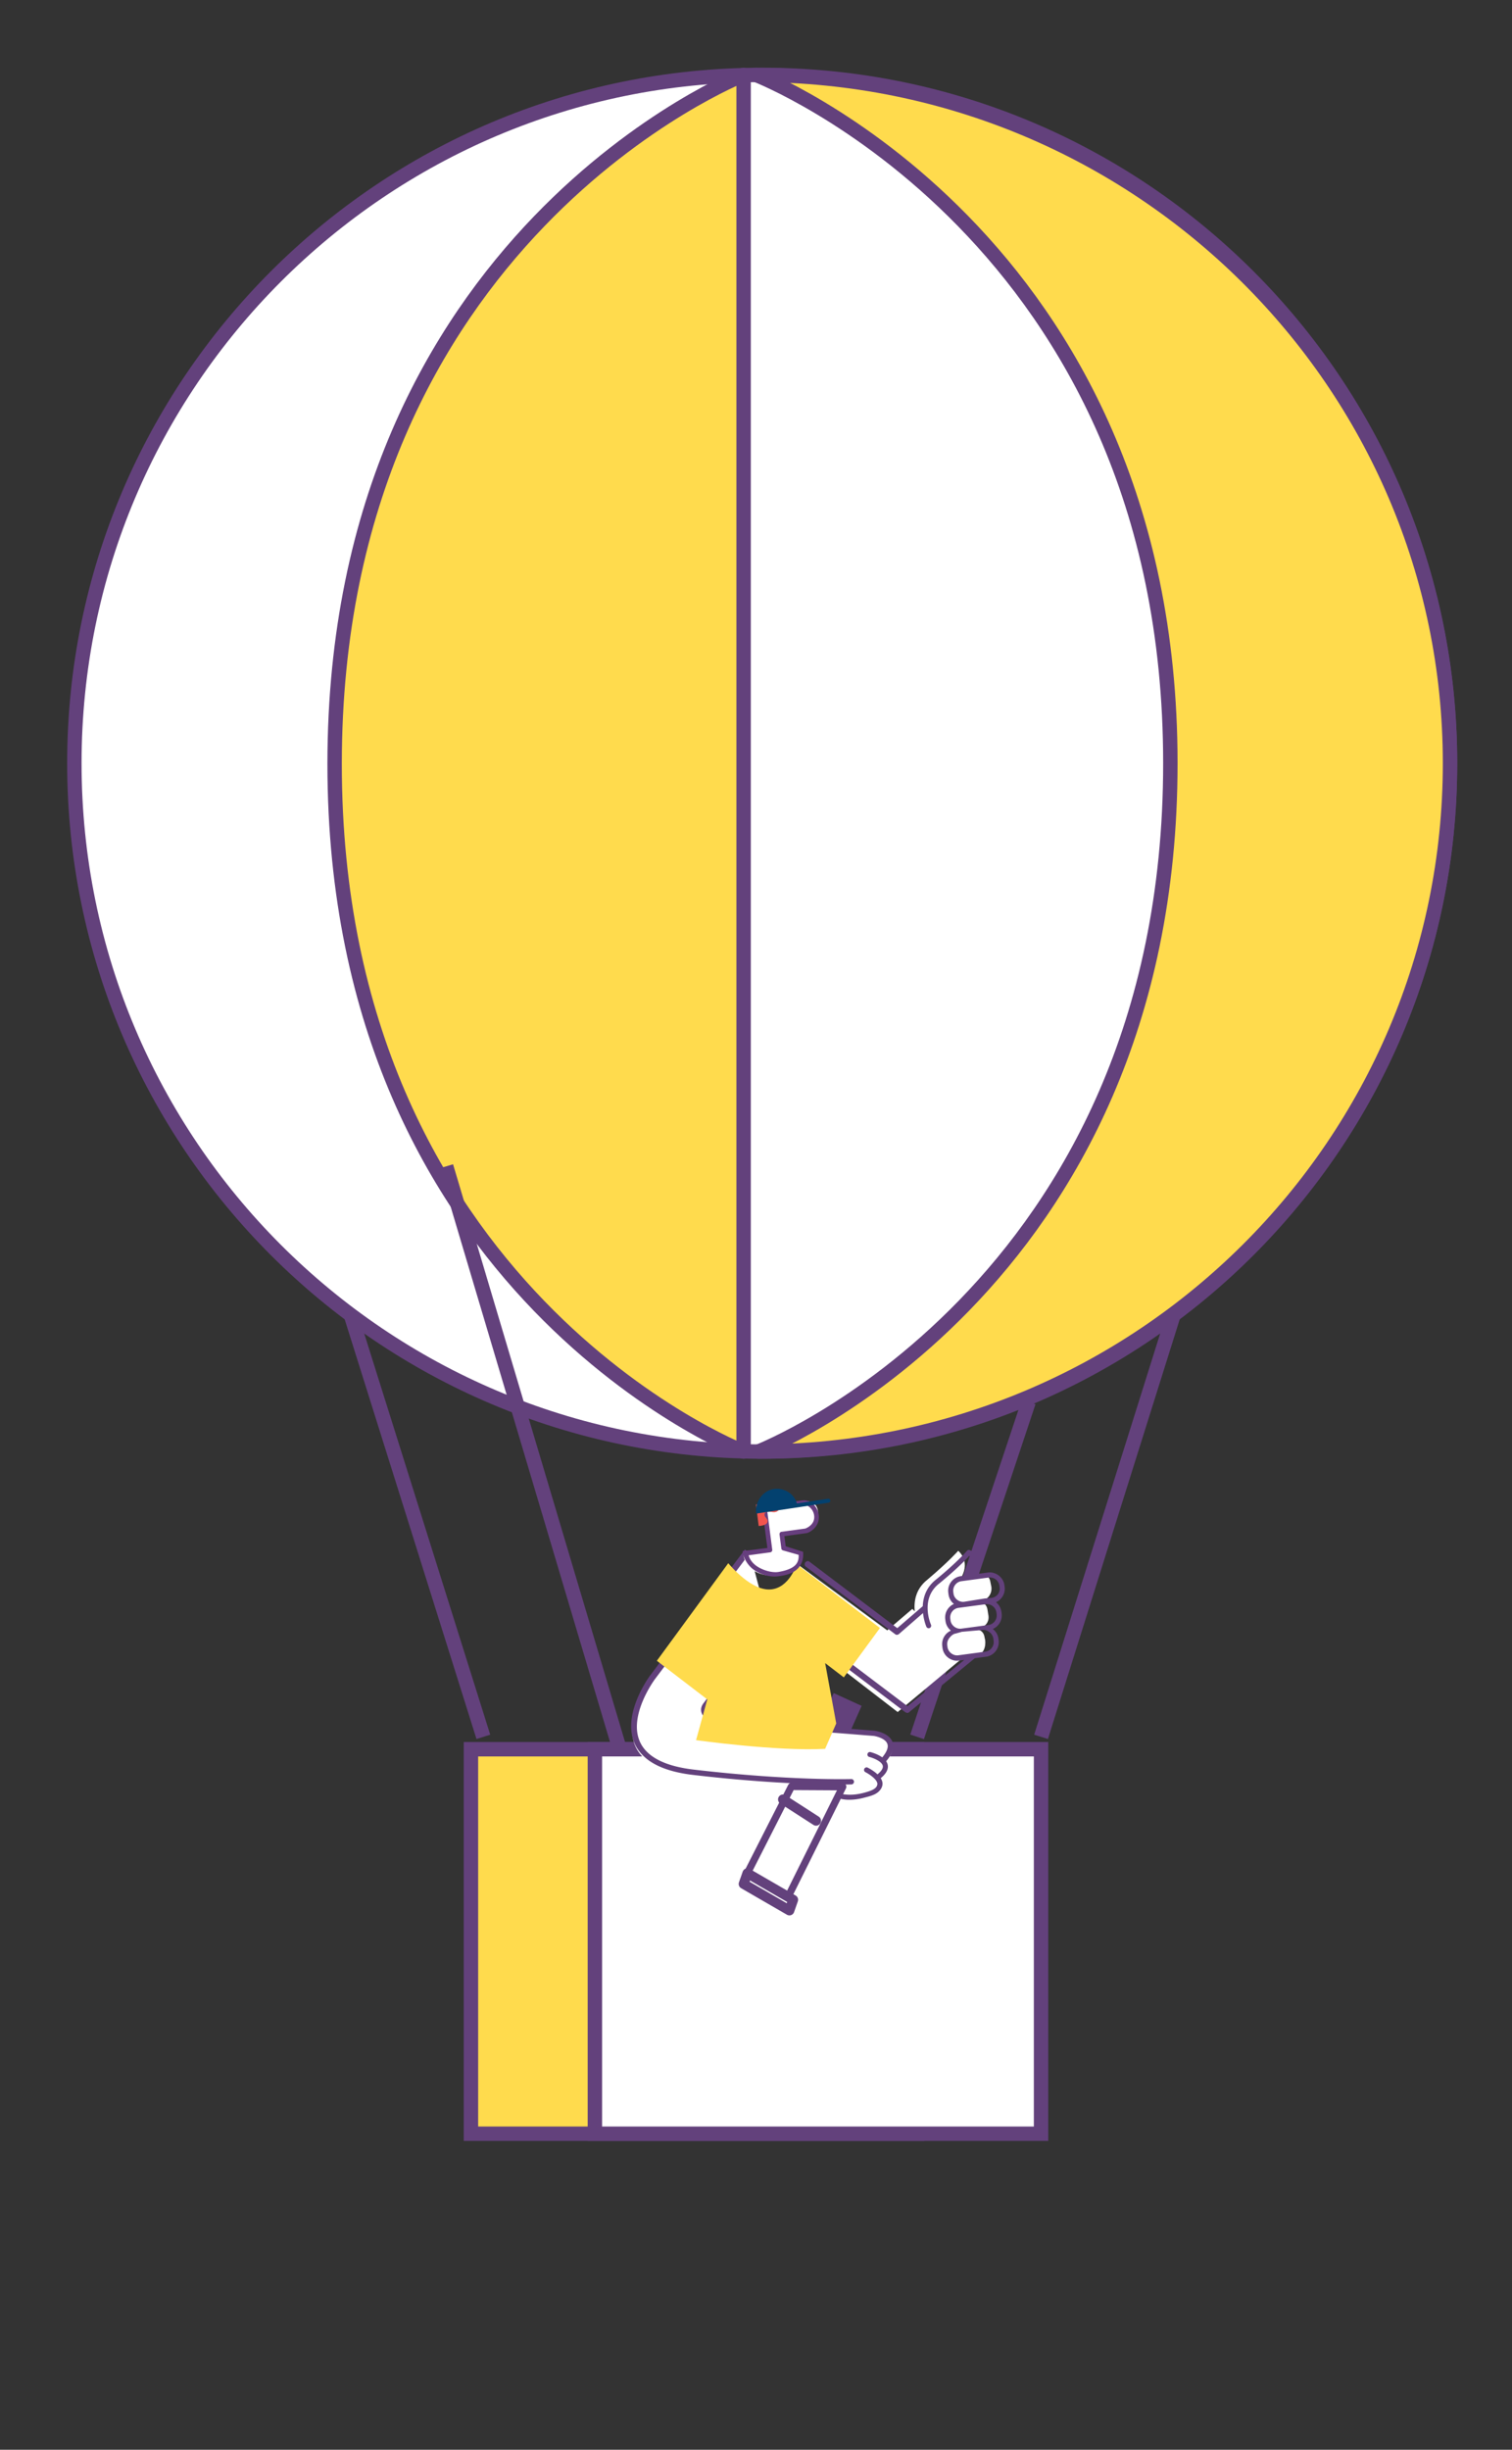
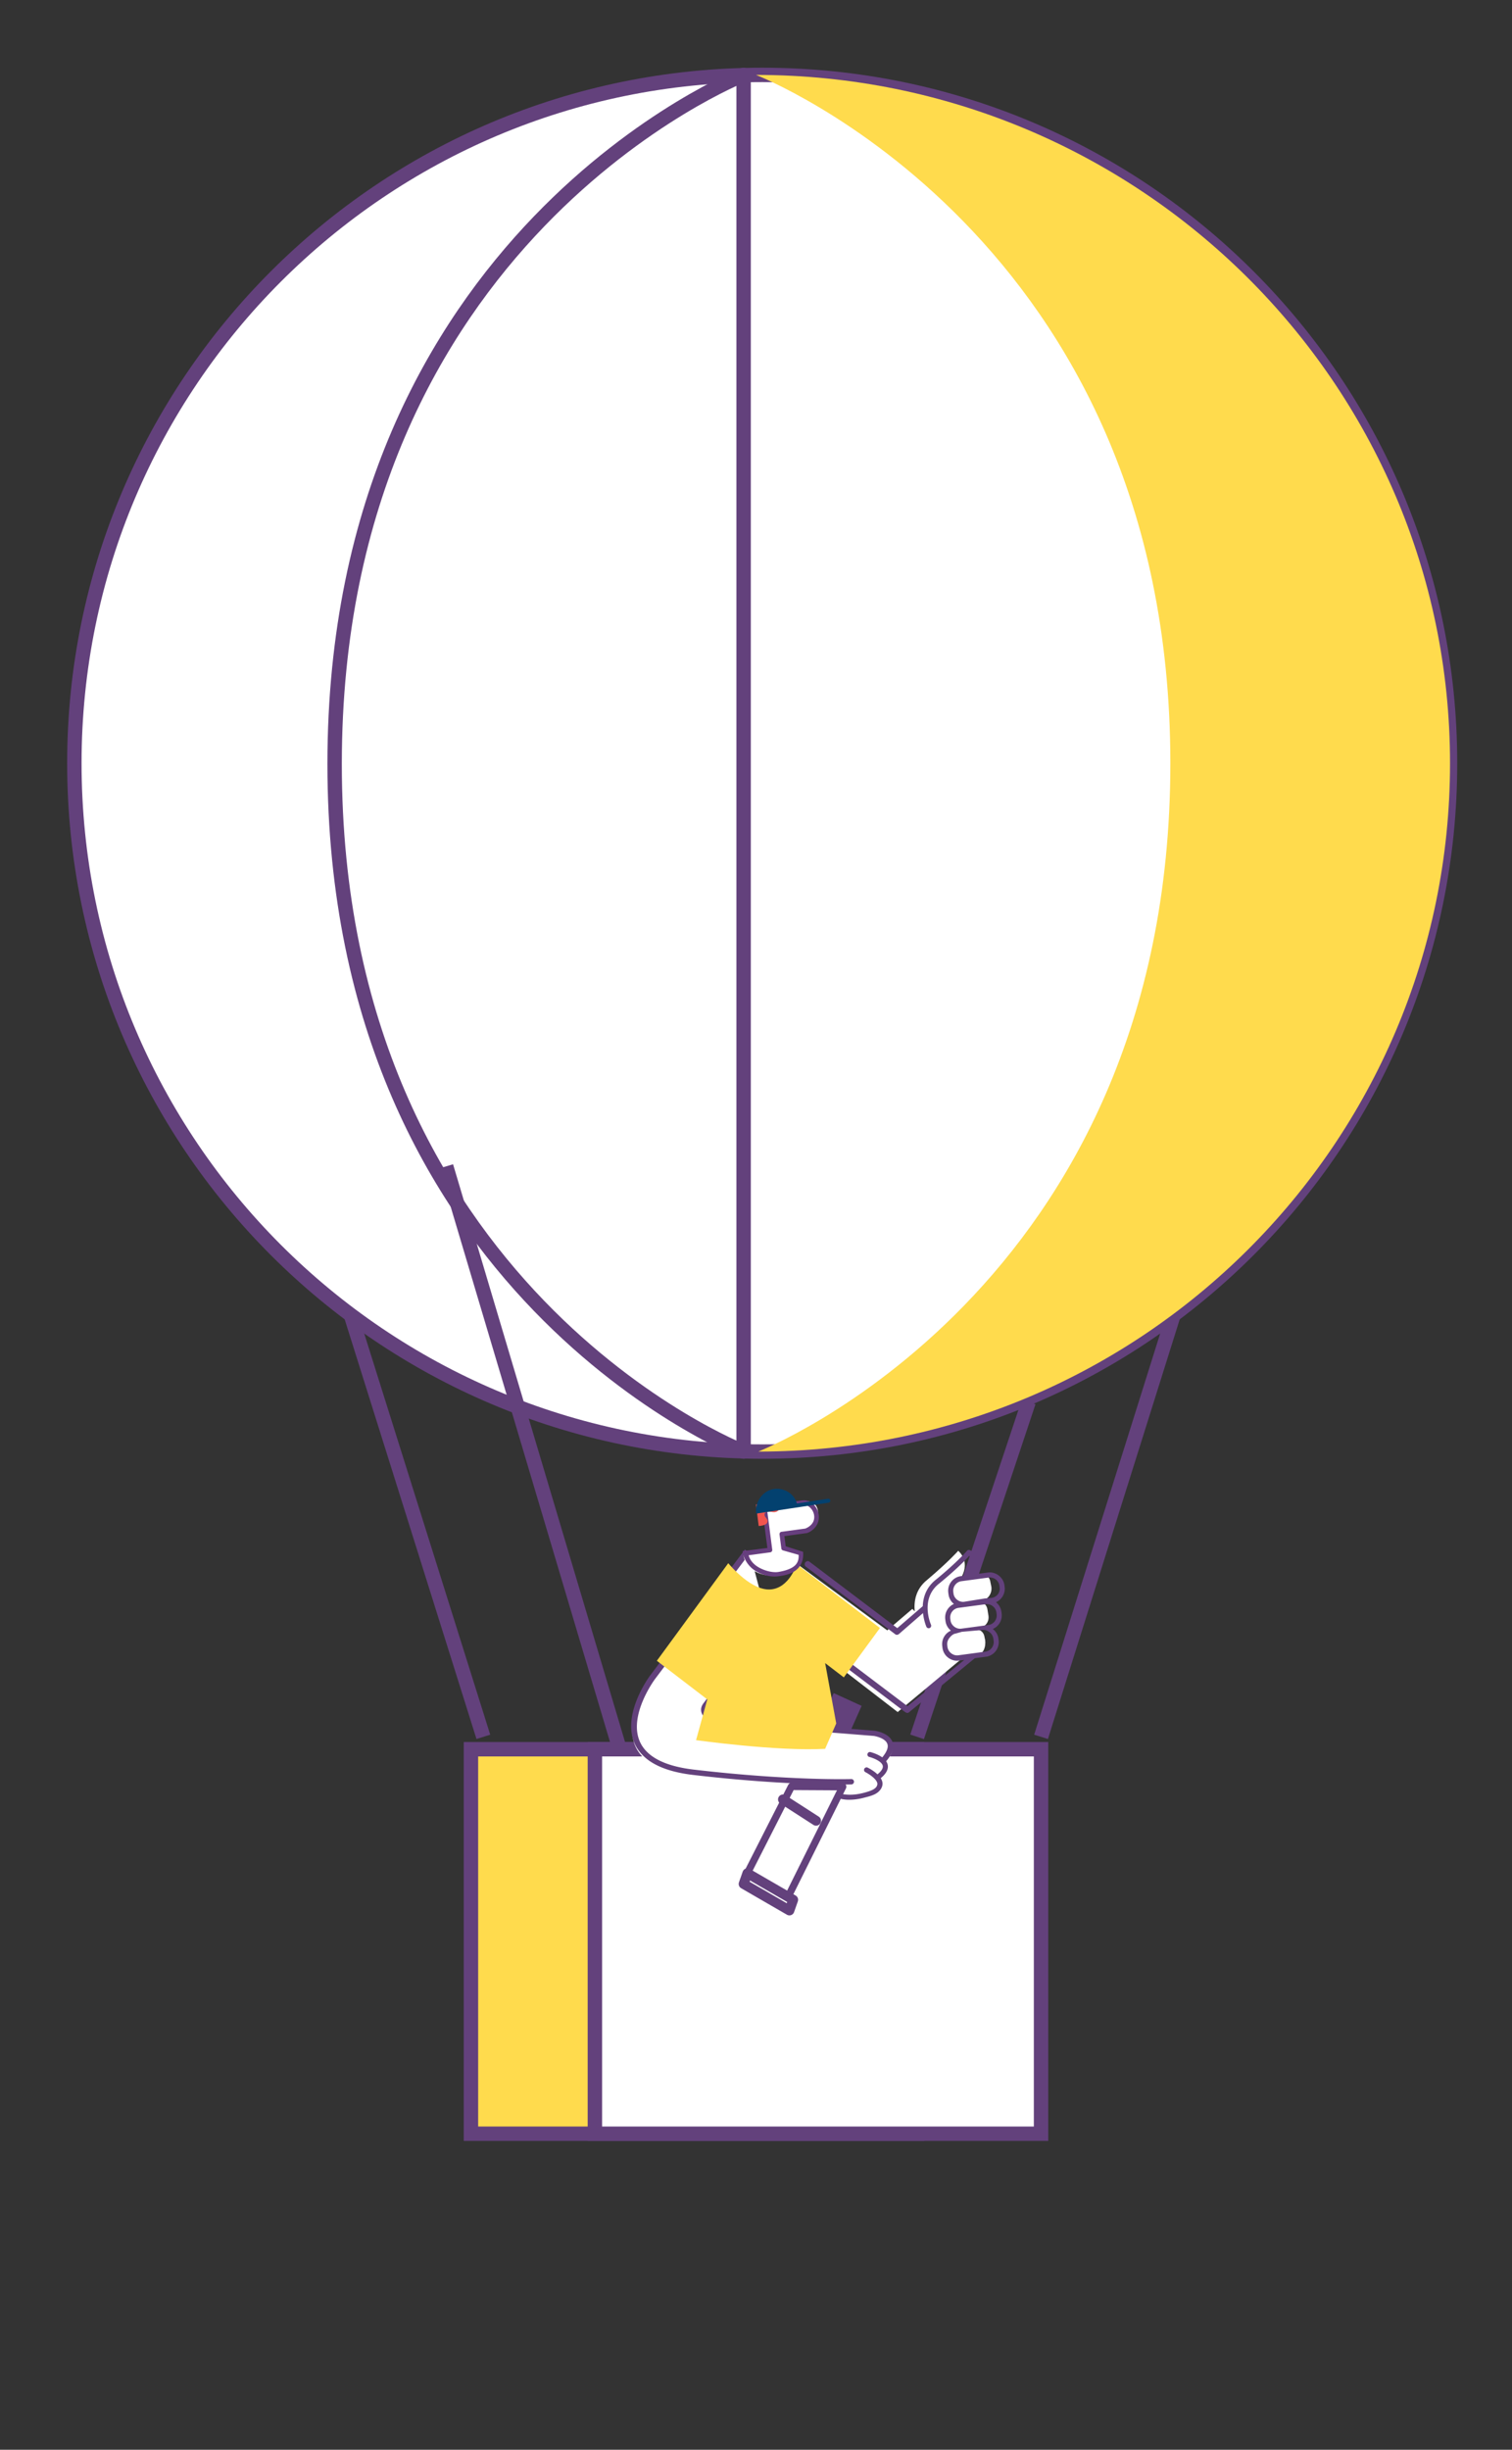
<svg xmlns="http://www.w3.org/2000/svg" xmlns:xlink="http://www.w3.org/1999/xlink" width="210" height="340" viewBox="0 0 210 340">
  <rect x="0" y="0" width="210" height="340" fill="#333333" stroke="none" />
  <defs>
    <path id="dly1gqrlca" d="M0 339.098h210V0H0z" />
  </defs>
  <g transform="translate(0 .07)" fill="none" fill-rule="evenodd">
    <mask id="0fnfgzkxjb" fill="#fff">
      <use xlink:href="#dly1gqrlca" />
    </mask>
    <path fill="#FFDB4D" mask="url(#0fnfgzkxjb)" d="M65.41 296.066h61.967v-53.361H65.41z" />
    <path stroke="#63417C" stroke-width="2" mask="url(#0fnfgzkxjb)" d="M65.41 296.066h61.967v-53.361H65.41z" />
    <path fill="#FFF" mask="url(#0fnfgzkxjb)" d="M82.623 296.066h61.967v-53.361H82.623z" />
    <path stroke="#63417C" stroke-width="2" mask="url(#0fnfgzkxjb)" d="M82.623 296.066h61.967v-53.361H82.623zM103.279 10.328s-56.804 22.315-56.804 95.64 56.804 95.425 56.804 95.425M105.002 10.328l-.004 191.065M163.525 180.738l-18.935 60.246M142.869 194.508l-15.492 46.476M48.197 180.738l18.934 60.246" />
    <path d="M10.328 105.86c0-52.76 42.77-95.532 95.533-95.532 52.761 0 95.532 42.771 95.532 95.532 0 52.761-42.77 95.533-95.532 95.533-52.762 0-95.533-42.772-95.533-95.533" fill="#FFF" mask="url(#0fnfgzkxjb)" />
    <path d="M10.328 105.86c0-52.76 42.77-95.532 95.533-95.532 52.761 0 95.532 42.771 95.532 95.532 0 52.761-42.77 95.533-95.532 95.533-52.762 0-95.533-42.772-95.533-95.533z" stroke="#63417C" stroke-width="2" mask="url(#0fnfgzkxjb)" />
-     <path d="M46.475 105.968c0 73.325 56.804 95.425 56.804 95.425V10.328s-56.804 22.315-56.804 95.64" fill="#FFDB4D" mask="url(#0fnfgzkxjb)" />
    <path d="M46.475 105.968c0 73.325 56.804 95.425 56.804 95.425V10.328s-56.804 22.315-56.804 95.64z" stroke="#63417C" stroke-width="2" stroke-linecap="round" stroke-linejoin="round" mask="url(#0fnfgzkxjb)" />
    <path d="M105 10.328s57.55 22.29 57.55 95.533c0 73.242-57.237 95.532-57.237 95.532 53.127 0 96.08-42.771 96.08-95.532 0-52.762-43.265-95.533-96.393-95.533" fill="#FFDB4D" mask="url(#0fnfgzkxjb)" />
-     <path d="M105 10.328s57.55 22.29 57.55 95.533c0 73.242-57.237 95.532-57.237 95.532 53.127 0 96.08-42.771 96.08-95.532 0-52.762-43.265-95.533-96.393-95.533z" stroke="#63417C" stroke-width="2" stroke-linecap="round" stroke-linejoin="round" mask="url(#0fnfgzkxjb)" />
    <path stroke="#63417C" stroke-width="2" mask="url(#0fnfgzkxjb)" d="m61.967 161.803 24.099 80.902" />
    <path fill="#63417C" mask="url(#0fnfgzkxjb)" d="m116.134 235.82 2.636 1.205-2.527 5.68-2.636-1.206z" />
    <path stroke="#63417C" stroke-width="1.367" mask="url(#0fnfgzkxjb)" d="m116.134 235.82 2.636 1.205-2.527 5.68-2.636-1.206z" />
    <path fill="#63417C" mask="url(#0fnfgzkxjb)" d="m114.57 240.984 4.2 1.663-2.684 5.222-4.2-1.663z" />
-     <path stroke="#63417C" stroke-width="1.367" mask="url(#0fnfgzkxjb)" d="m114.57 240.984 4.2 1.663-2.684 5.222-4.2-1.663z" />
    <path fill="#2B7F4F" mask="url(#0fnfgzkxjb)" d="m105 232.377 10.328 8.607" />
    <path d="m123.23 226.206 3.486-2.979.331.344c-.13-1.347.098-3.09 1.749-4.392 2.98-2.519 4.29-4.015 4.29-4.015s1.715 1.371.461 3.627l.356-.088 1.879-.258c.916-.126 1.66.15 1.781 1.102l.127.625c.122.953-.524 1.829-1.44 1.955l-.885.121c.917-.125 1.671.184 1.794 1.137l.128.794c.121.953-.537 1.628-1.453 1.753l-.884.122c.917-.126 1.677.192 1.799 1.147l.08.35c.12.952-.254 2.006-1.169 2.131l-1.88.28-9.103 7.579-11.814-9.108-2.7-11.84 13.067 9.613z" fill="#FFF" mask="url(#0fnfgzkxjb)" />
    <path d="m133.529 219.256 3.772-.505a1.46 1.46 0 0 1 1.632 1.262l.03.225c.104.802-.457 1.488-1.251 1.595l-.878.066h-.01l-2.098.333-.787.13c-.77.104-1.529-.471-1.632-1.247l-.03-.219c-.052-.388.052-.769.287-1.081.236-.312.578-.508.965-.56zm-1.382 4.265a1.44 1.44 0 0 1 .963-.563l1.857-.249 1.925-.256a1.458 1.458 0 0 1 1.622 1.263l.03.225c.106.8-.455 1.54-1.25 1.646l-.888.12-2.891.386c-.766.098-1.523-.488-1.627-1.264l-.028-.223c-.05-.39.05-.773.287-1.085zm1.427 2.76h.005l2.887-.256c.379-.05.757.115 1.061.347.317.239.519.618.571 1.013l.03.24a1.48 1.48 0 0 1-.288 1.094c-.236.312-.58.514-.964.566l-3.771.507c-.77.102-1.53-.485-1.634-1.26l-.028-.224a1.46 1.46 0 0 1 .287-1.085c.236-.311.579-.642.963-.693l.881-.25zm-21.628-9.434c-.083.112-.087.31.025.394l12.463 9.42c.094.07.25.033.34-.044l3.526-3.068a7.216 7.216 0 0 0 .476 2.104.225.225 0 0 0 .298.114.229.229 0 0 0 .113-.3c-.067-.15-1.601-3.738 1.228-5.9 2.485-2.037 3.8-3.435 4.198-3.878.215.146.528.45.662.94.157.575.004 1.245-.448 1.995l-1.358.181c-.505.067-.953.33-1.262.737-.31.407-.444.912-.376 1.422l.03.224c.068.515.333.972.746 1.285.052.038.11.067.165.1a1.88 1.88 0 0 0-.982.672 1.92 1.92 0 0 0-.377 1.42l.03.224c.067.518.332.974.746 1.287.052.039.109.068.163.1a1.89 1.89 0 0 0-.981.672c-.31.407-.445.915-.378 1.424l.027.227c.068.518.326.981.74 1.294.401.303.883.45 1.38.383l1.187-.13-8.284 6.744-9.865-7.455c-.111-.084-.388.098-.471.21-.085.114.002.187.115.272l9.882 7.469c.195.146.342.195.432.12l9.205-7.553 1.594-.214a1.884 1.884 0 0 0 1.262-.735c.31-.408.444-.912.378-1.421l-.03-.225c-.077-.588-.447-1.086-.935-1.38a1.92 1.92 0 0 0 1.381-2.097l-.03-.225a1.899 1.899 0 0 0-.746-1.286c-.052-.04-.11-.068-.165-.101a1.926 1.926 0 0 0 1.36-2.092l-.03-.224c-.134-1.017-1.131-1.787-2.139-1.653l-1.87.251c.383-.744.508-1.434.337-2.05a2.24 2.24 0 0 0-1.032-1.312.223.223 0 0 0-.274.054c-.013.016-1.33 1.558-4.266 3.965-1.401 1.072-1.814 2.476-1.85 3.701l-3.657 3.148-12.302-9.298c-.111-.084-.297-.025-.38.088z" stroke="#63417C" stroke-width=".25" fill="#63417C" mask="url(#0fnfgzkxjb)" />
    <path d="m104.066 215.164 2.657 10.04-8.552 11.001s-2.241 2.385 2.006 2.881c3.36.394 21.353 1.65 21.353 1.65s4.296.589 1.403 3.812l-.153.095c.332.48.284 1.16-.772 2.114l.049.18-.192-.179c.566.691.711 1.549-1.2 2.407-1.535.945-6.245.272-5.134-1.592l.874-.084c-3.27.112-10.73-.573-20.708-1.385-13.15-1.072-5.935-12.321-5.935-12.321l14.304-18.62z" fill="#FFF" mask="url(#0fnfgzkxjb)" />
    <path d="m97.797 236.412 8.632-11.463c.083-.11.276-.105.386-.023.11.082.17.265.087.375l-8.72 11.579a.713.713 0 0 0-.022.802c.3.497 1.016.772 2.17.877 3.281.3 20.947 1.685 21.14 1.7.08.012 1.92.275 2.37 1.485.272.733-.046 1.613-.925 2.622.122.158.212.328.253.521.122.58-.222 1.186-1.015 1.808.195.273.32.573.291.886-.045.525-.475.974-.913 1.21-.51.273-1.053.387-1.613.535-1.296.344-3.346.509-4.385-.511-.263-.258-.482-.692-.202-1.345-3.564-.046-10.228-.292-19.037-1.322-2.715-.317-4.791-1.01-6.209-2.066-.832-.62-1.466-1.385-1.842-2.254-1.725-3.984 1.986-9.063 2.146-9.276l13.097-17.388.472.351-13.096 17.388c-.037.05-3.734 5.036-2.123 8.758.94 2.171 3.501 3.515 7.617 3.996 13.385 1.566 21.792 1.312 21.874 1.31a.247.247 0 1 1 .015.495c-.025.001-.912.028-2.537.012a.22.22 0 0 1 0 .181c-.167.364-.136.655.098.888.293.293.81.44 1.203.51 1.226.22 2.46.016 3.63-.364.536-.173 1.285-.47 1.34-1.122.063-.723-1.228-1.54-1.73-1.795a.224.224 0 0 1-.095-.3.233.233 0 0 1 .305-.103c.129.064.864.443 1.403.986.659-.51.95-.976.866-1.38-.151-.718-1.467-1.196-1.963-1.322a.221.221 0 1 1 .11-.43c.057.015 1.015.26 1.679.785.732-.848 1.005-1.557.803-2.1-.345-.935-1.967-1.174-1.967-1.174-.18-.013-17.876-1.42-21.16-1.72-.956-.087-1.653-.294-2.13-.648 0 0-1.123-.865-.303-1.954" stroke="#63417C" stroke-width=".25" fill="#63417C" mask="url(#0fnfgzkxjb)" />
    <path d="m114.601 242.65 1.543-3.525-1.54-8.376 2.59 1.983 5.02-6.854-11.562-8.852s-1 3.297-3.62 3.5c-2.62.2-5.483-3.168-5.885-3.64l-9.917 13.54 7.004 5.364-1.56 5.654s11.225 1.57 17.927 1.206" fill="#FFDB4D" mask="url(#0fnfgzkxjb)" />
    <path d="m105.91 208.849 5.71-.546c1.004-.133 1.836.286 1.97 1.292.132 1.01-.517 2.739-1.522 2.873l-3.56.393.27 2.037 2.551.708c.27 2.037-1.602 2.705-3.52 2.96-1.916.254-4.262-.698-4.53-2.734l3.469-.664-.839-6.32z" fill="#FFF" mask="url(#0fnfgzkxjb)" />
    <path d="m106.403 209.385 5.113-.696c.416-.056.752.123.96.283.39.299.66.773.723 1.268.186 1.454-1.315 1.958-1.331 1.96l-3.309.45a.199.199 0 0 0-.167.224l.25 1.947a.2.2 0 0 0 .141.167l2.256.64c.115 1.38-.603 2.18-2.836 2.584-1.044.19-2.494-.292-3.317-.924-.406-.313-.906-.838-1.069-1.61l3.147-.427a.2.2 0 0 0 .168-.225l-.73-5.64zm-.41-.146.727 5.641-3.441.434c.103.805.657 1.741 1.374 2.292.915.703 2.268 1.121 3.39.97.937-.128 3.538-.411 3.376-3.178l-2.405-.763-.21-1.615 3.116-.424c.254.025 1.881-.718 1.667-2.408a2.36 2.36 0 0 0-.876-1.536c-.383-.294-.814-.418-1.246-.36l-5.306.723a.196.196 0 0 0-.167.224z" stroke="#693D80" stroke-width=".25" fill="#63417C" mask="url(#0fnfgzkxjb)" />
    <path d="m105 208.743 3.39-.464c.03-.005.054.387.053.426-.027.506-.315 1.046-.835 1.096-.254.025-.507-.06-.76-.066-.176-.005-.451.026-.58.168-.131.145-.093.384.006.532.12.18.328.347.34.582.037.673-1.24.704-1.24.704l-.374-2.978z" fill="#F2554E" mask="url(#0fnfgzkxjb)" />
    <path d="M107.49 206.585c1.475-.198 2.835.692 3.186 2.013l4.312-.651c.16-.025.31.078.336.226.026.149-.082.29-.242.314L105.039 210l-.02-.149c-.178-1.439.927-3.06 2.472-3.266" fill="#03416F" mask="url(#0fnfgzkxjb)" />
    <path fill="#FFF" mask="url(#0fnfgzkxjb)" d="m109.923 247.869 7.126.04-7.683 15.452-6.087-2.434z" />
    <path stroke="#63417C" stroke-linecap="round" stroke-linejoin="round" mask="url(#0fnfgzkxjb)" d="m109.923 247.869 7.126.04-7.683 15.452-6.087-2.434z" />
    <path fill="#FFF" mask="url(#0fnfgzkxjb)" d="m103.8 259.918 6.364 3.68-.522 1.484-6.363-3.68z" />
    <path stroke="#63417C" stroke-width="1.367" stroke-linejoin="round" mask="url(#0fnfgzkxjb)" d="m103.8 259.918 6.364 3.68-.522 1.484-6.363-3.68z" />
    <g mask="url(#0fnfgzkxjb)">
      <path fill="#FFF" d="m108.744 249.669 4.602 2.963" />
      <path stroke="#63417C" stroke-width="1.367" stroke-linecap="round" stroke-linejoin="round" d="m108.744 249.669 4.602 2.963" />
    </g>
  </g>
</svg>